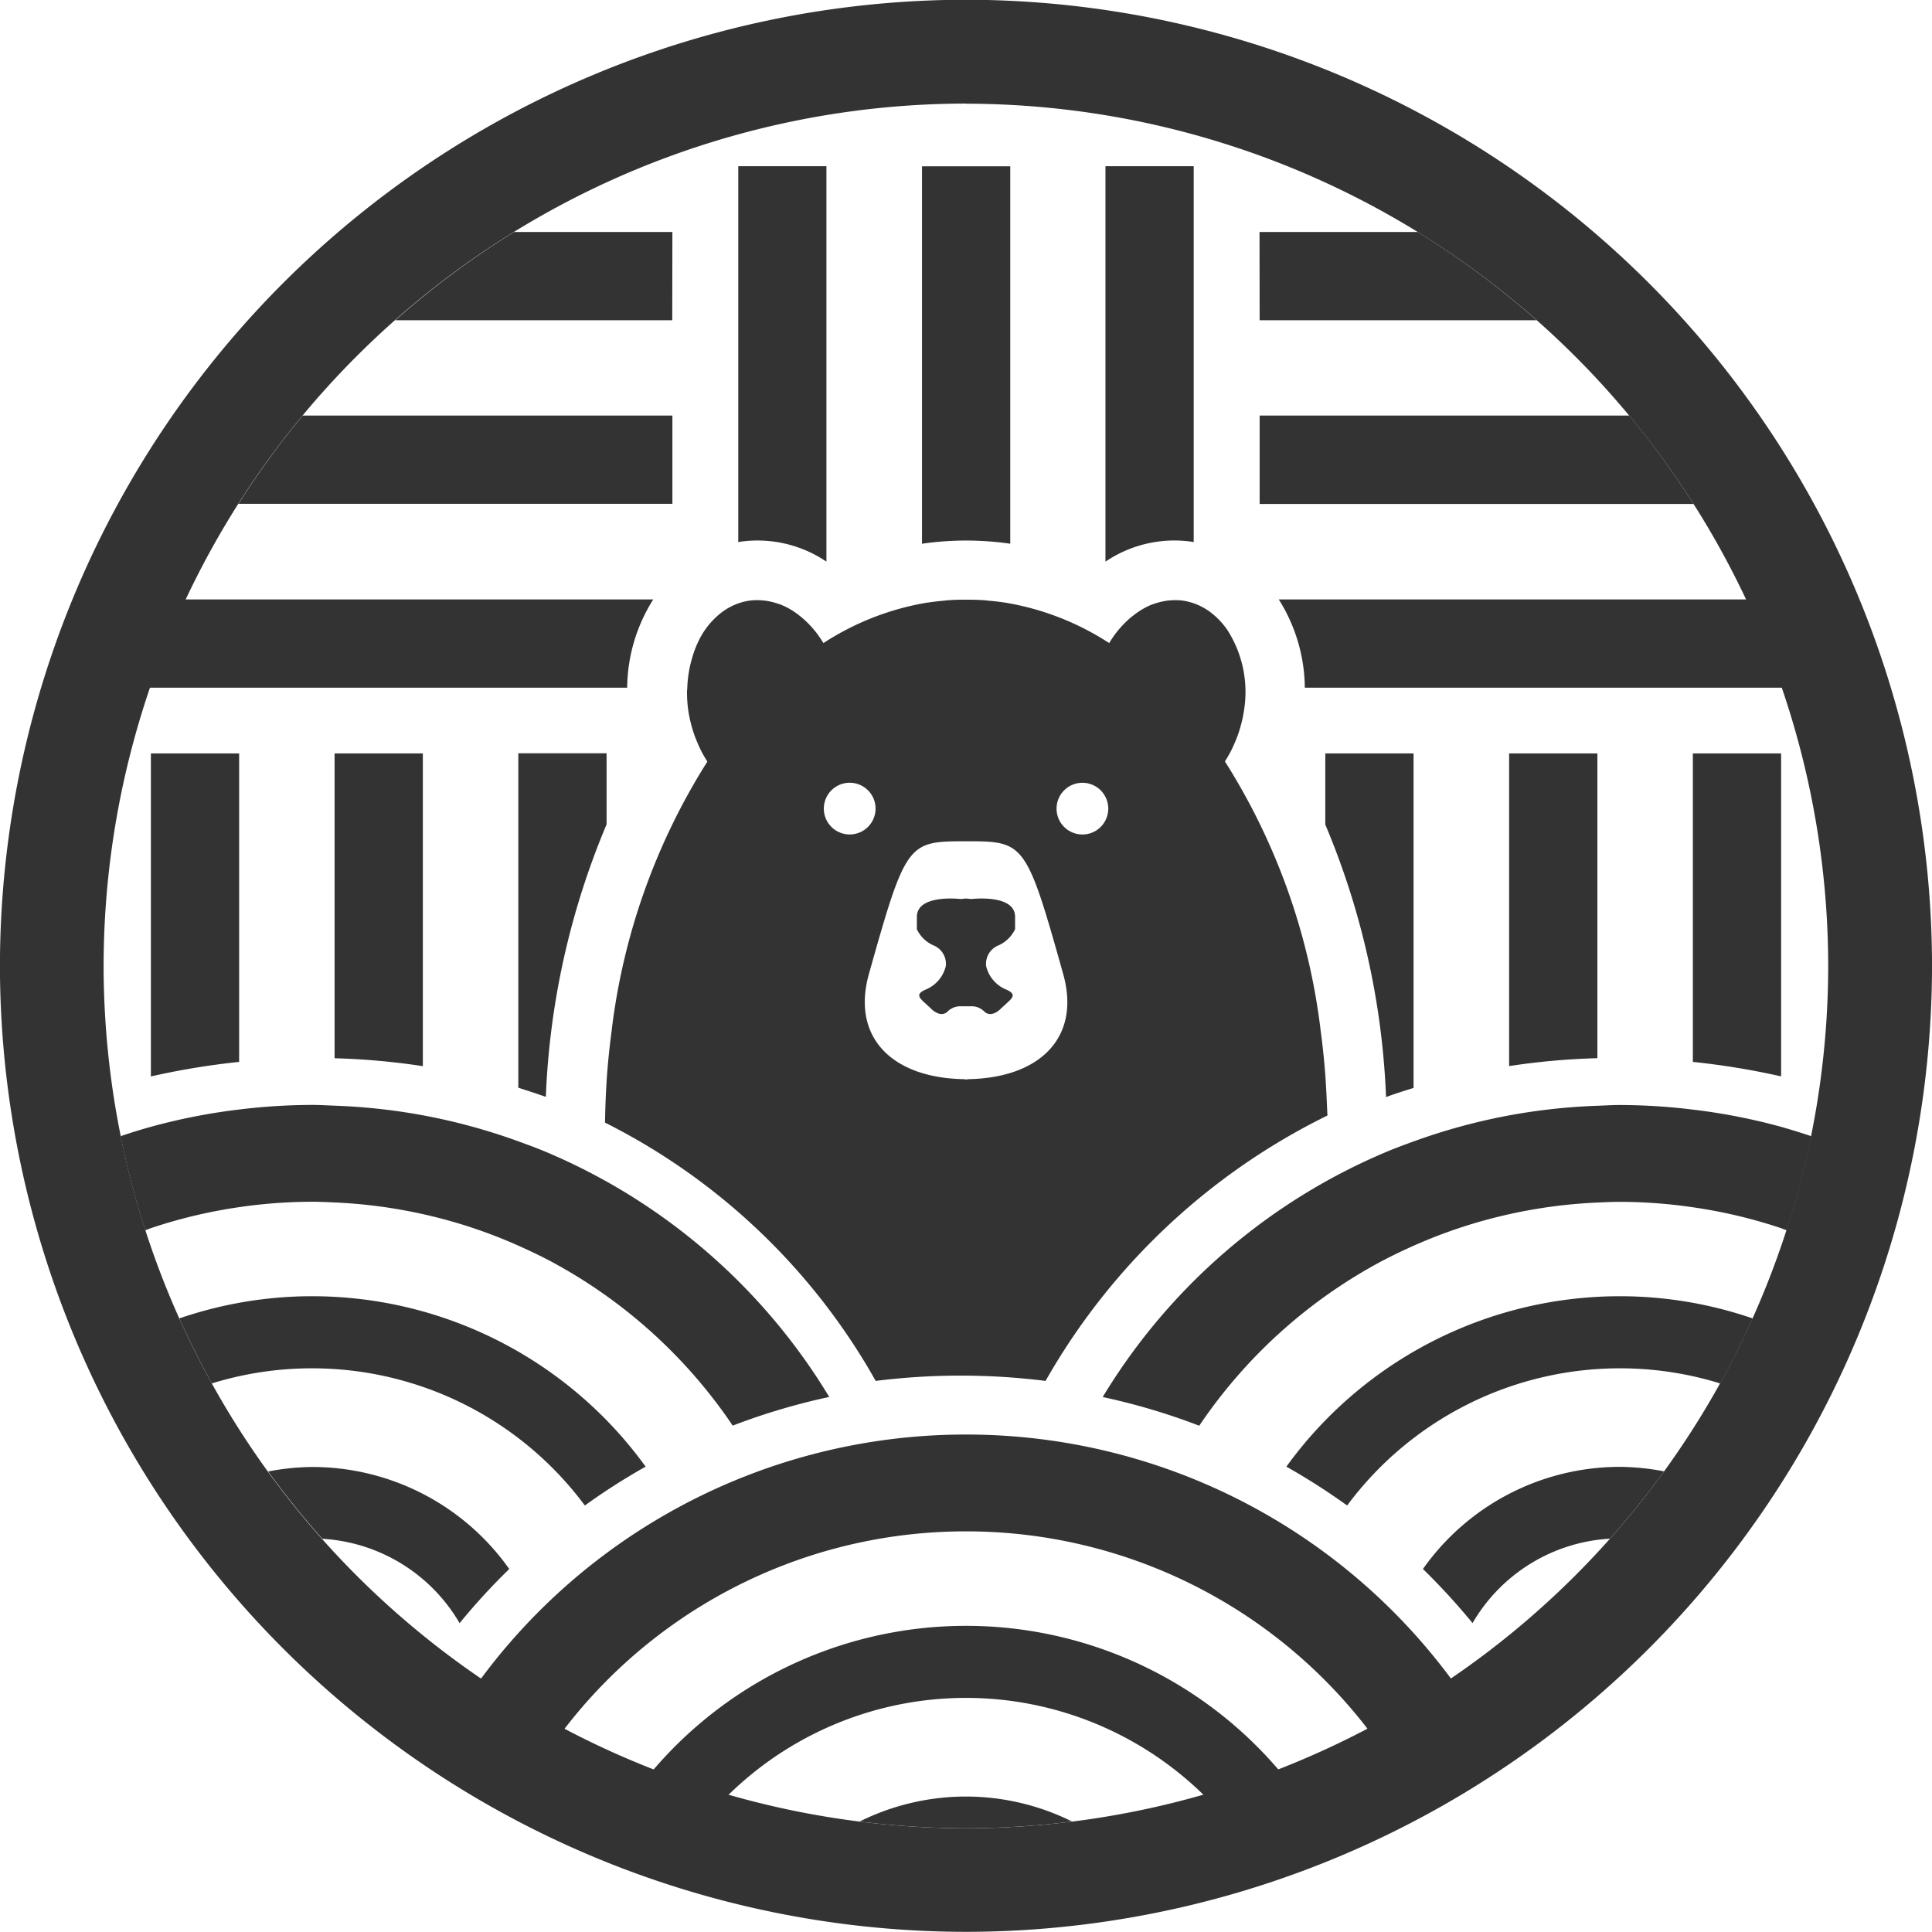
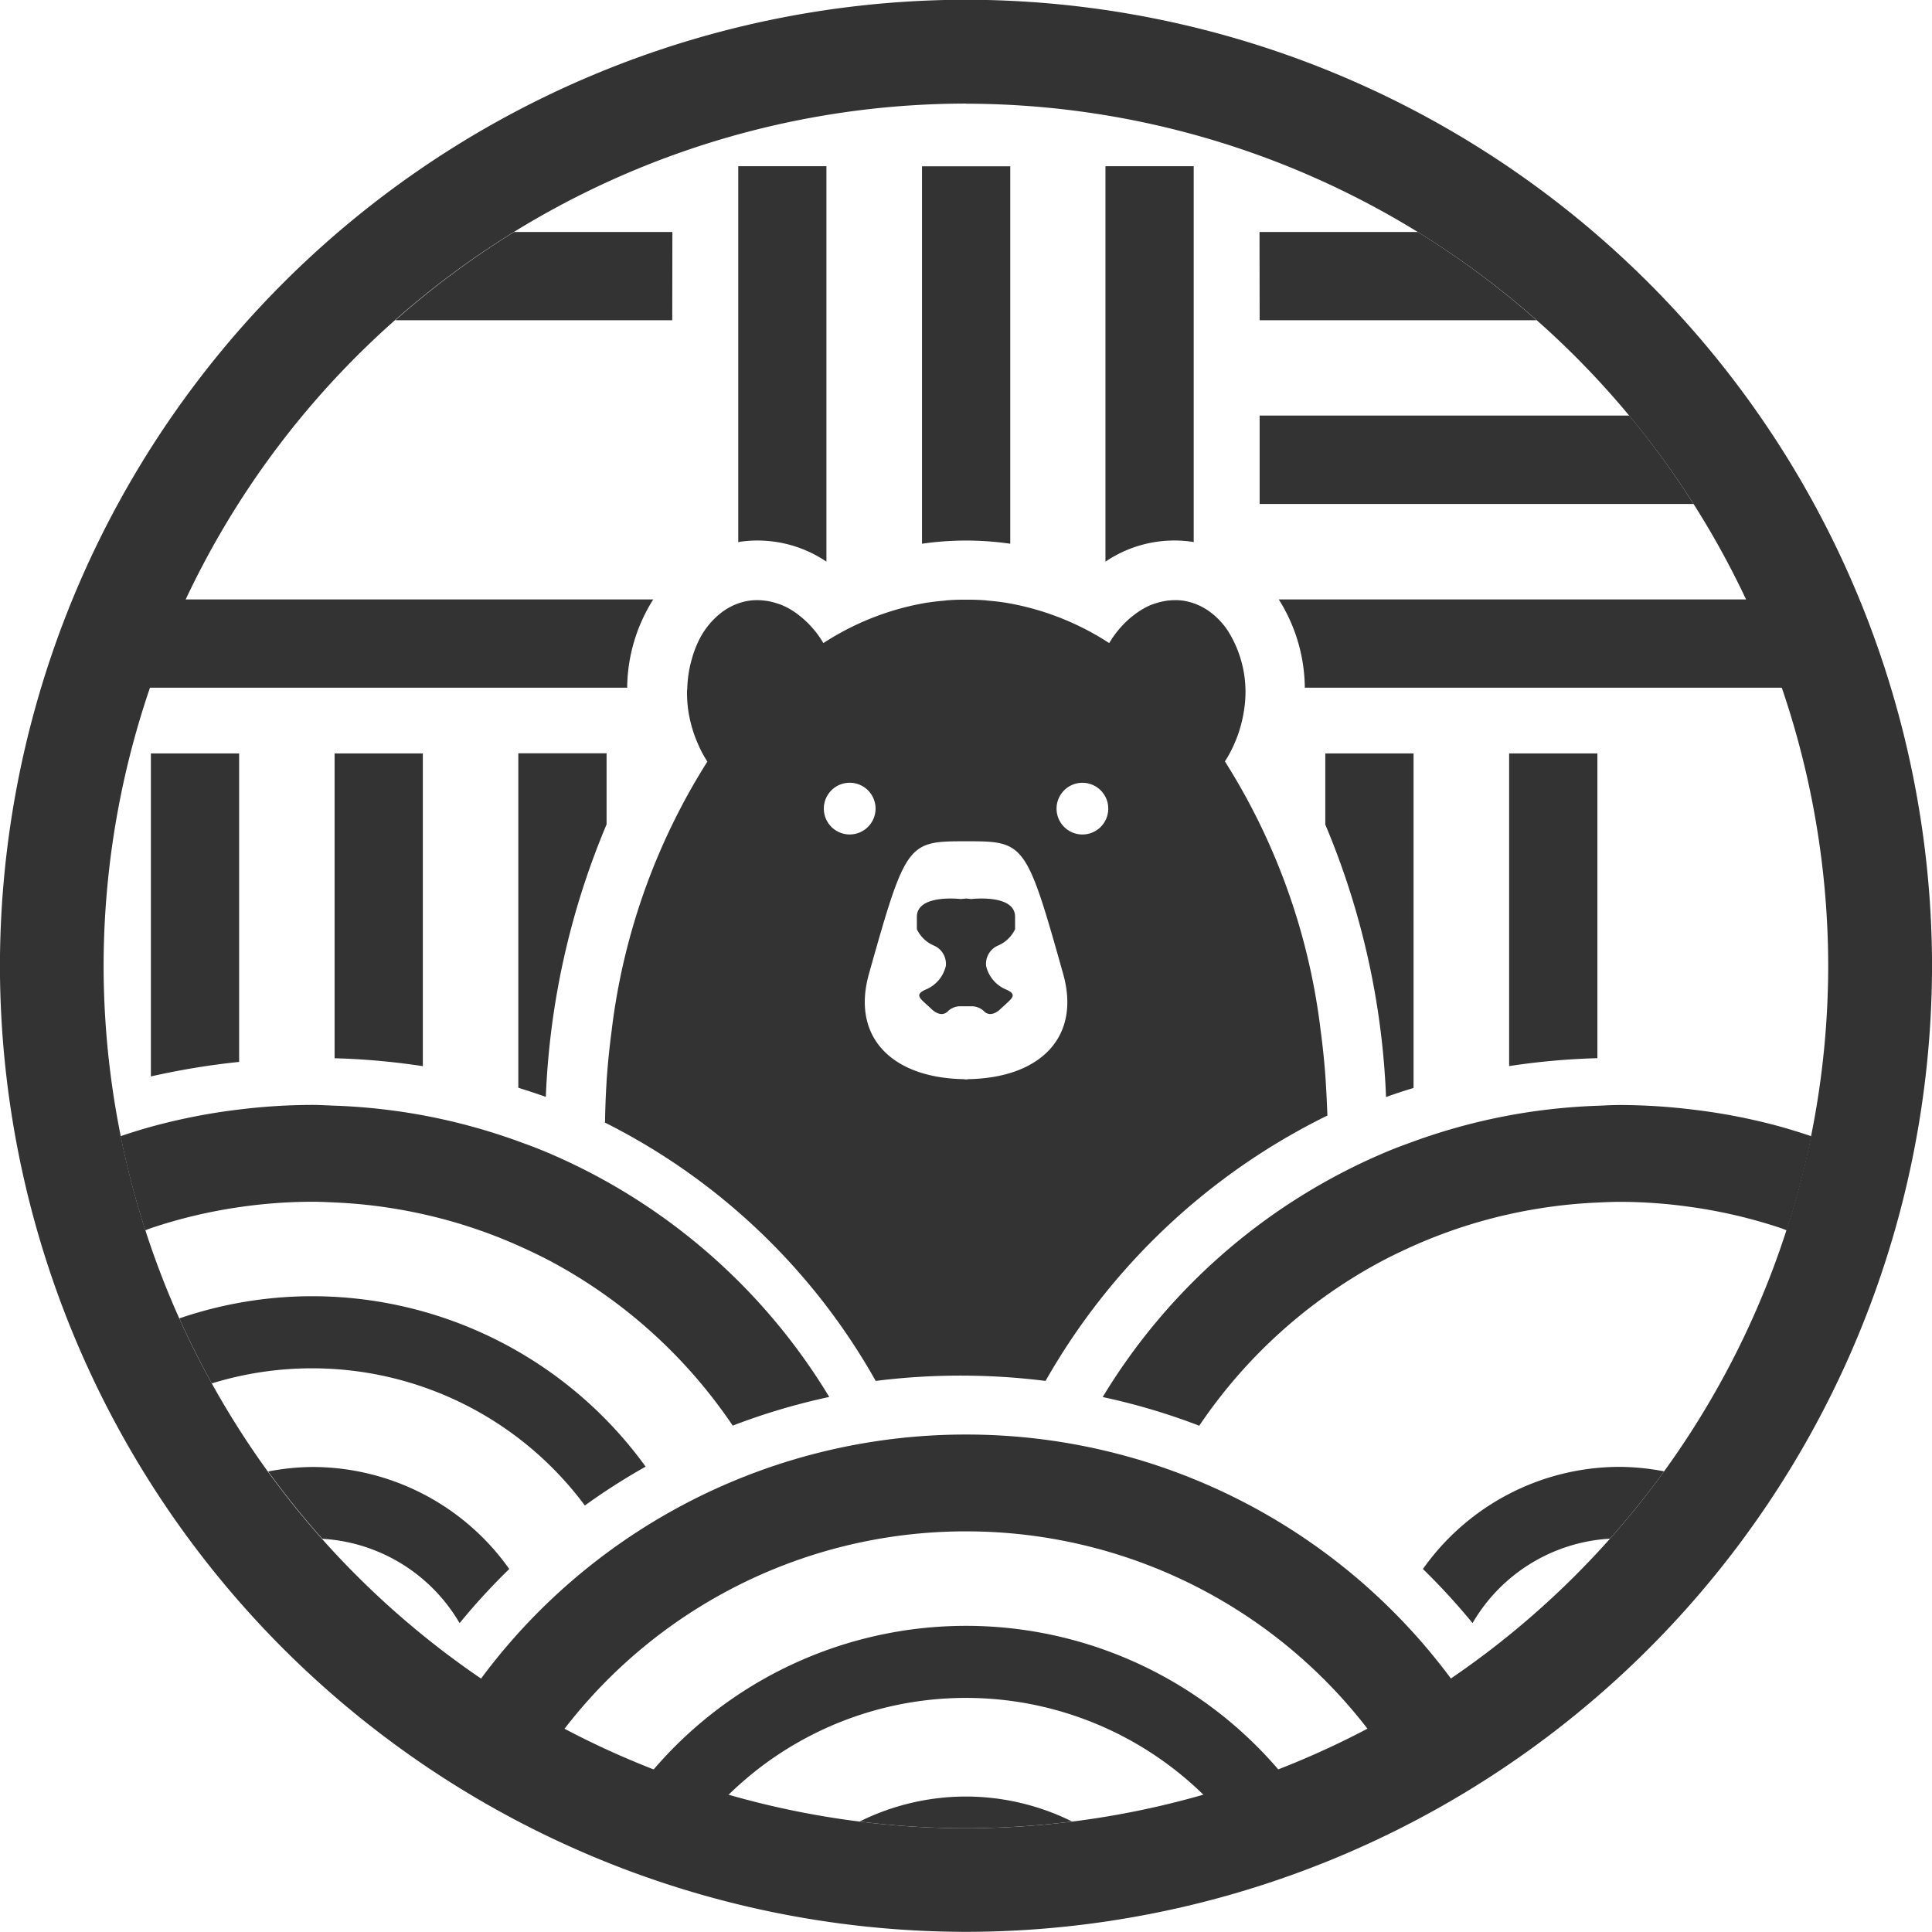
<svg xmlns="http://www.w3.org/2000/svg" width="61.797" height="61.796" viewBox="0 0 61.797 61.796">
  <g transform="translate(2.722 5.316)">
    <path d="M480.981-156.519H462.808v2.823h17.339A5.367,5.367,0,0,1,480.981-156.519Z" transform="translate(-462.808 170.376)" fill="#333" />
    <path d="M492.4-158.3v-12.073h-2.823V-158.3A9.817,9.817,0,0,1,492.4-158.3Z" transform="translate(-462.808 170.376)" fill="#333" />
    <path d="M498.2-158.365c.023,0,.045.01.068.014v-12.025h-2.823v12.649A3.932,3.932,0,0,1,498.2-158.365Z" transform="translate(-462.808 170.376)" fill="#333" />
    <path d="M486.52-157.728v-12.648H483.7v12.025c.024,0,.046-.011.069-.014A3.94,3.94,0,0,1,486.52-157.728Z" transform="translate(-462.808 170.376)" fill="#333" />
    <path d="M519.161-156.519H500.988a5.367,5.367,0,0,1,.834,2.823h17.339Z" transform="translate(-462.808 170.376)" fill="#333" />
    <g transform="translate(11.637 13.862)">
      <g transform="translate(4.986)">
        <path d="M502.491-141.089v-.024q-.057-.843-.169-1.661v-.008a20.694,20.694,0,0,0-3.056-8.556,3.649,3.649,0,0,0,.307-.578c.038-.087.075-.175.107-.267.024-.067.047-.136.067-.207a3.916,3.916,0,0,0,.124-.544,3.677,3.677,0,0,0-.514-2.588,2.417,2.417,0,0,0-.526-.566,1.946,1.946,0,0,0-.9-.391,1.845,1.845,0,0,0-.439-.007c-.043,0-.087.009-.131.016a2.179,2.179,0,0,0-.314.077c-.053.018-.106.034-.158.055a2.373,2.373,0,0,0-.3.156,2.561,2.561,0,0,0-.224.155c-.033.025-.065.051-.1.078a3.214,3.214,0,0,0-.7.827,8.689,8.689,0,0,0-3.361-1.3h-.008c-.166-.026-.334-.043-.5-.058-.033,0-.065-.009-.1-.011-.17-.013-.34-.018-.512-.02-.03,0-.059,0-.09,0s-.062,0-.093,0c-.17,0-.34.007-.508.02-.034,0-.068.008-.1.011-.166.015-.332.032-.5.058l-.018,0a8.706,8.706,0,0,0-3.352,1.3,3.186,3.186,0,0,0-.7-.826l-.1-.08c-.073-.055-.147-.107-.223-.154a2.4,2.4,0,0,0-.307-.156c-.051-.022-.1-.037-.156-.055a2.161,2.161,0,0,0-.315-.077c-.043-.007-.087-.012-.131-.016a1.836,1.836,0,0,0-.438.007,1.888,1.888,0,0,0-.478.137,1.989,1.989,0,0,0-.427.254,2.54,2.54,0,0,0-.668.8,3.3,3.3,0,0,0-.26.658,3.761,3.761,0,0,0-.151.954c0,.033-.008.063-.008.1a4.114,4.114,0,0,0,.046.649h0a4.472,4.472,0,0,0,.124.543c.021.071.044.14.068.208.032.091.068.178.106.265a3.659,3.659,0,0,0,.307.579,20.717,20.717,0,0,0-3.056,8.555v.012q-.111.814-.168,1.658l0,.026c-.028.429-.043.864-.05,1.3l.006,0a20.462,20.462,0,0,1,8.652,8.259,21.822,21.822,0,0,1,5.433,0,21.016,21.016,0,0,1,9.006-8.484l.01,0C502.529-140.374,502.515-140.733,502.491-141.089Zm-16.054-8.739a.827.827,0,0,1,.827-.827.828.828,0,0,1,.828.827.828.828,0,0,1-.828.827A.827.827,0,0,1,486.437-149.828Zm4.619,8.654c-.012,0-.023.008-.036.008s-.022,0-.034,0-.021,0-.033,0-.024-.008-.037-.008c-2.308-.04-3.6-1.347-3.038-3.36,1.18-4.205,1.243-4.248,3.074-4.249h.069c1.831,0,1.894.044,3.073,4.249C494.659-142.521,493.364-141.214,491.056-141.174ZM494.708-149a.827.827,0,0,1-.827-.827.827.827,0,0,1,.827-.827.827.827,0,0,1,.827.827A.827.827,0,0,1,494.708-149Z" transform="translate(-479.431 156.514)" fill="#333" />
        <path d="M491.153-146.935l-.167-.017-.166.017s-1.407-.171-1.407.571v.394a1.06,1.06,0,0,0,.526.515.636.636,0,0,1,.4.661,1.081,1.081,0,0,1-.612.741c-.355.145-.258.258-.065.435l.194.177s.29.323.531.113a.572.572,0,0,1,.43-.177h.333a.57.57,0,0,1,.429.177c.242.21.532-.113.532-.113l.193-.177c.194-.177.29-.29-.064-.435a1.081,1.081,0,0,1-.612-.741.636.636,0,0,1,.4-.661,1.066,1.066,0,0,0,.526-.515v-.394C492.56-147.106,491.153-146.935,491.153-146.935Z" transform="translate(-479.431 156.514)" fill="#333" />
      </g>
      <g transform="translate(0 26.707)">
        <path d="M490.985-126.71a16.2,16.2,0,0,1,13.452,7.161,20.685,20.685,0,0,1,3.087-.917,19.3,19.3,0,0,0-16.539-9.341,19.3,19.3,0,0,0-16.54,9.341,20.746,20.746,0,0,1,3.089.917A16.19,16.19,0,0,1,490.985-126.71Z" transform="translate(-474.445 129.807)" fill="#333" />
        <path d="M490.985-121.383a10.862,10.862,0,0,1,8.72,4.389,20.734,20.734,0,0,1,1.944-1.243,13.159,13.159,0,0,0-10.664-5.451,13.166,13.166,0,0,0-10.666,5.45,21.111,21.111,0,0,1,1.946,1.244A10.853,10.853,0,0,1,490.985-121.383Z" transform="translate(-474.445 129.807)" fill="#333" />
      </g>
    </g>
    <g transform="translate(1.136 2.104)">
-       <path d="M481.593-162.4H469.767a27.7,27.7,0,0,0-2.053,2.823h13.879Z" transform="translate(-463.944 168.272)" fill="#333" />
      <path d="M481.593-168.272H476.53a27.7,27.7,0,0,0-3.8,2.823h8.859Z" transform="translate(-463.944 168.272)" fill="#333" />
      <path d="M500.377-159.572h13.878A27.708,27.708,0,0,0,512.2-162.4H500.377Z" transform="translate(-463.944 168.272)" fill="#333" />
      <path d="M500.377-165.449h8.858a27.7,27.7,0,0,0-3.8-2.823h-5.062Z" transform="translate(-463.944 168.272)" fill="#333" />
      <path d="M478.793-127.537a20.418,20.418,0,0,1,1.944-1.243,13.167,13.167,0,0,0-10.665-5.451,13.087,13.087,0,0,0-4.251.71q.479,1.063,1.04,2.079a10.836,10.836,0,0,1,3.211-.483A10.863,10.863,0,0,1,478.793-127.537Z" transform="translate(-463.944 168.272)" fill="#333" />
      <path d="M474.787-123.774a20.649,20.649,0,0,1,1.588-1.732,7.72,7.72,0,0,0-6.3-3.263,7.725,7.725,0,0,0-1.412.144,27.4,27.4,0,0,0,1.732,2.153A5.451,5.451,0,0,1,474.787-123.774Z" transform="translate(-463.944 168.272)" fill="#333" />
      <path d="M467.735-137.08a16.377,16.377,0,0,1,2.337-.173c.241,0,.478.012.716.023a16.173,16.173,0,0,1,2.823.373,15.984,15.984,0,0,1,3.054,1.008c.4.179.8.369,1.181.579a16.3,16.3,0,0,1,5.677,5.178,20.684,20.684,0,0,1,3.087-.917,19.384,19.384,0,0,0-9.078-7.845c-.285-.119-.576-.226-.867-.332a19.237,19.237,0,0,0-3.054-.832,19.262,19.262,0,0,0-2.823-.308c-.238-.009-.475-.024-.716-.024a19.381,19.381,0,0,0-2.337.147,19.2,19.2,0,0,0-2.823.553q-.489.136-.968.3a27.472,27.472,0,0,0,.789,3.01c.06-.021.118-.048.179-.068A16.15,16.15,0,0,1,467.735-137.08Z" transform="translate(-463.944 168.272)" fill="#333" />
      <path d="M514.234-140.2a19.4,19.4,0,0,0-2.338-.147c-.24,0-.477.015-.716.024a19.292,19.292,0,0,0-2.823.308,19.225,19.225,0,0,0-3.053.832c-.291.106-.582.212-.866.332a19.387,19.387,0,0,0-9.081,7.845,20.662,20.662,0,0,1,3.088.917,16.293,16.293,0,0,1,5.694-5.187c.379-.207.769-.394,1.165-.571a16.065,16.065,0,0,1,3.053-1.007,16.2,16.2,0,0,1,2.823-.373c.238-.011.476-.023.716-.023a16.235,16.235,0,0,1,2.338.174,16.058,16.058,0,0,1,2.823.669c.061.02.118.047.179.068a27.257,27.257,0,0,0,.788-3.01c-.319-.107-.641-.207-.967-.3A19.071,19.071,0,0,0,514.234-140.2Z" transform="translate(-463.944 168.272)" fill="#333" />
-       <path d="M501.232-128.78a21.2,21.2,0,0,1,1.944,1.243,10.862,10.862,0,0,1,8.72-4.388,10.815,10.815,0,0,1,3.212.484q.563-1.014,1.039-2.08a13.077,13.077,0,0,0-4.251-.71A13.165,13.165,0,0,0,501.232-128.78Z" transform="translate(-463.944 168.272)" fill="#333" />
      <path d="M505.6-125.506a21.287,21.287,0,0,1,1.587,1.73,5.447,5.447,0,0,1,4.395-2.7,27.4,27.4,0,0,0,1.732-2.153,7.728,7.728,0,0,0-1.413-.144A7.715,7.715,0,0,0,505.6-125.506Z" transform="translate(-463.944 168.272)" fill="#333" />
      <g transform="translate(23.645 50.046)">
        <path d="M494.38-117.428a7.656,7.656,0,0,0-3.4-.8,7.664,7.664,0,0,0-3.4.8,27.776,27.776,0,0,0,3.4.215A27.767,27.767,0,0,0,494.38-117.428Z" transform="translate(-487.589 118.226)" fill="#333" />
      </g>
    </g>
    <g transform="translate(2.104 18.784)">
      <path d="M473.611-151.592h-2.823v9.749a22.828,22.828,0,0,1,2.823.253Z" transform="translate(-464.912 151.592)" fill="#333" />
      <path d="M476.665-140.9c.317.1.614.2.88.292a24.964,24.964,0,0,1,1.943-8.715v-2.274h-2.823Z" transform="translate(-464.912 151.592)" fill="#333" />
      <path d="M467.735-151.592h-2.823v10.331a24.059,24.059,0,0,1,2.823-.465Z" transform="translate(-464.912 151.592)" fill="#333" />
      <path d="M511.18-151.592h-2.823v10a22.653,22.653,0,0,1,2.823-.253Z" transform="translate(-464.912 151.592)" fill="#333" />
-       <path d="M517.057-151.592h-2.823v9.866a24.218,24.218,0,0,1,2.823.463Z" transform="translate(-464.912 151.592)" fill="#333" />
      <path d="M505.3-151.592h-2.823v2.275a24.947,24.947,0,0,1,1.943,8.716c.266-.1.563-.194.88-.292Z" transform="translate(-464.912 151.592)" fill="#333" />
    </g>
  </g>
  <path d="M490.984-113.9a30.933,30.933,0,0,1-30.9-30.9,30.933,30.933,0,0,1,30.9-30.9,30.933,30.933,0,0,1,30.9,30.9A30.933,30.933,0,0,1,490.984-113.9Zm0-58.479A27.612,27.612,0,0,0,463.4-144.794a27.613,27.613,0,0,0,27.581,27.581,27.613,27.613,0,0,0,27.582-27.581A27.612,27.612,0,0,0,490.984-172.375Z" transform="translate(-460.086 175.692)" fill="#333" />
</svg>